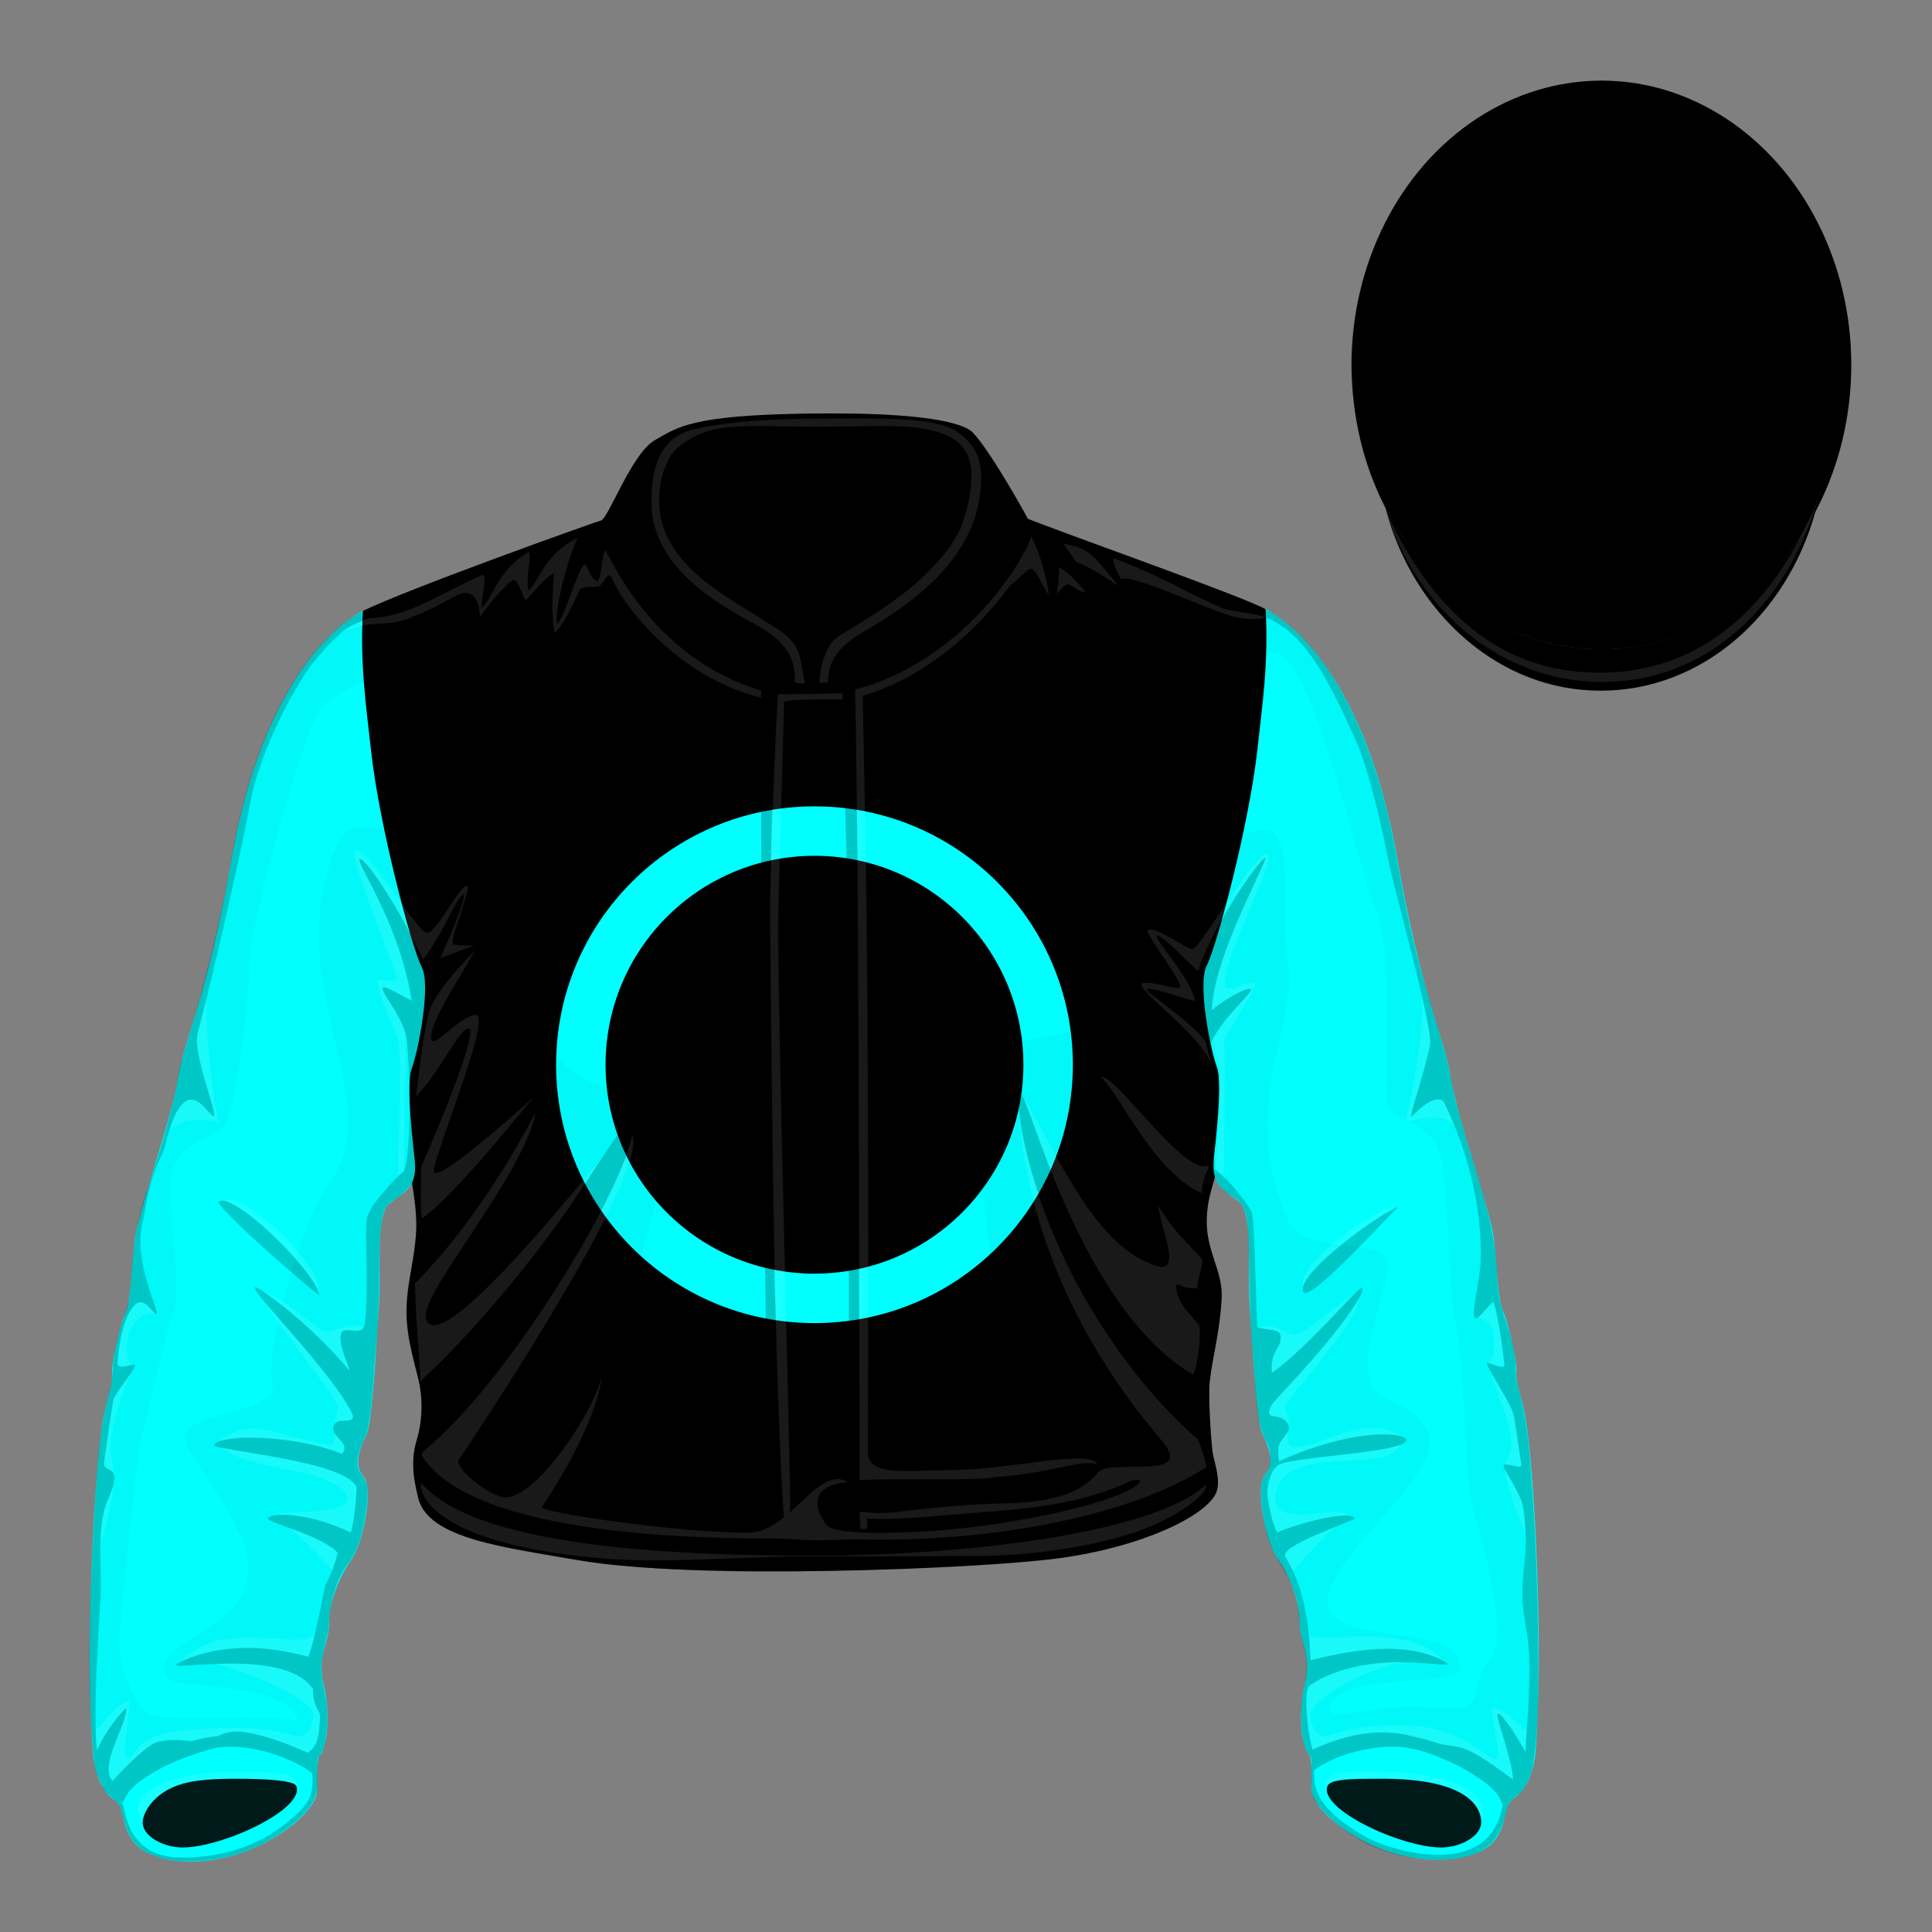
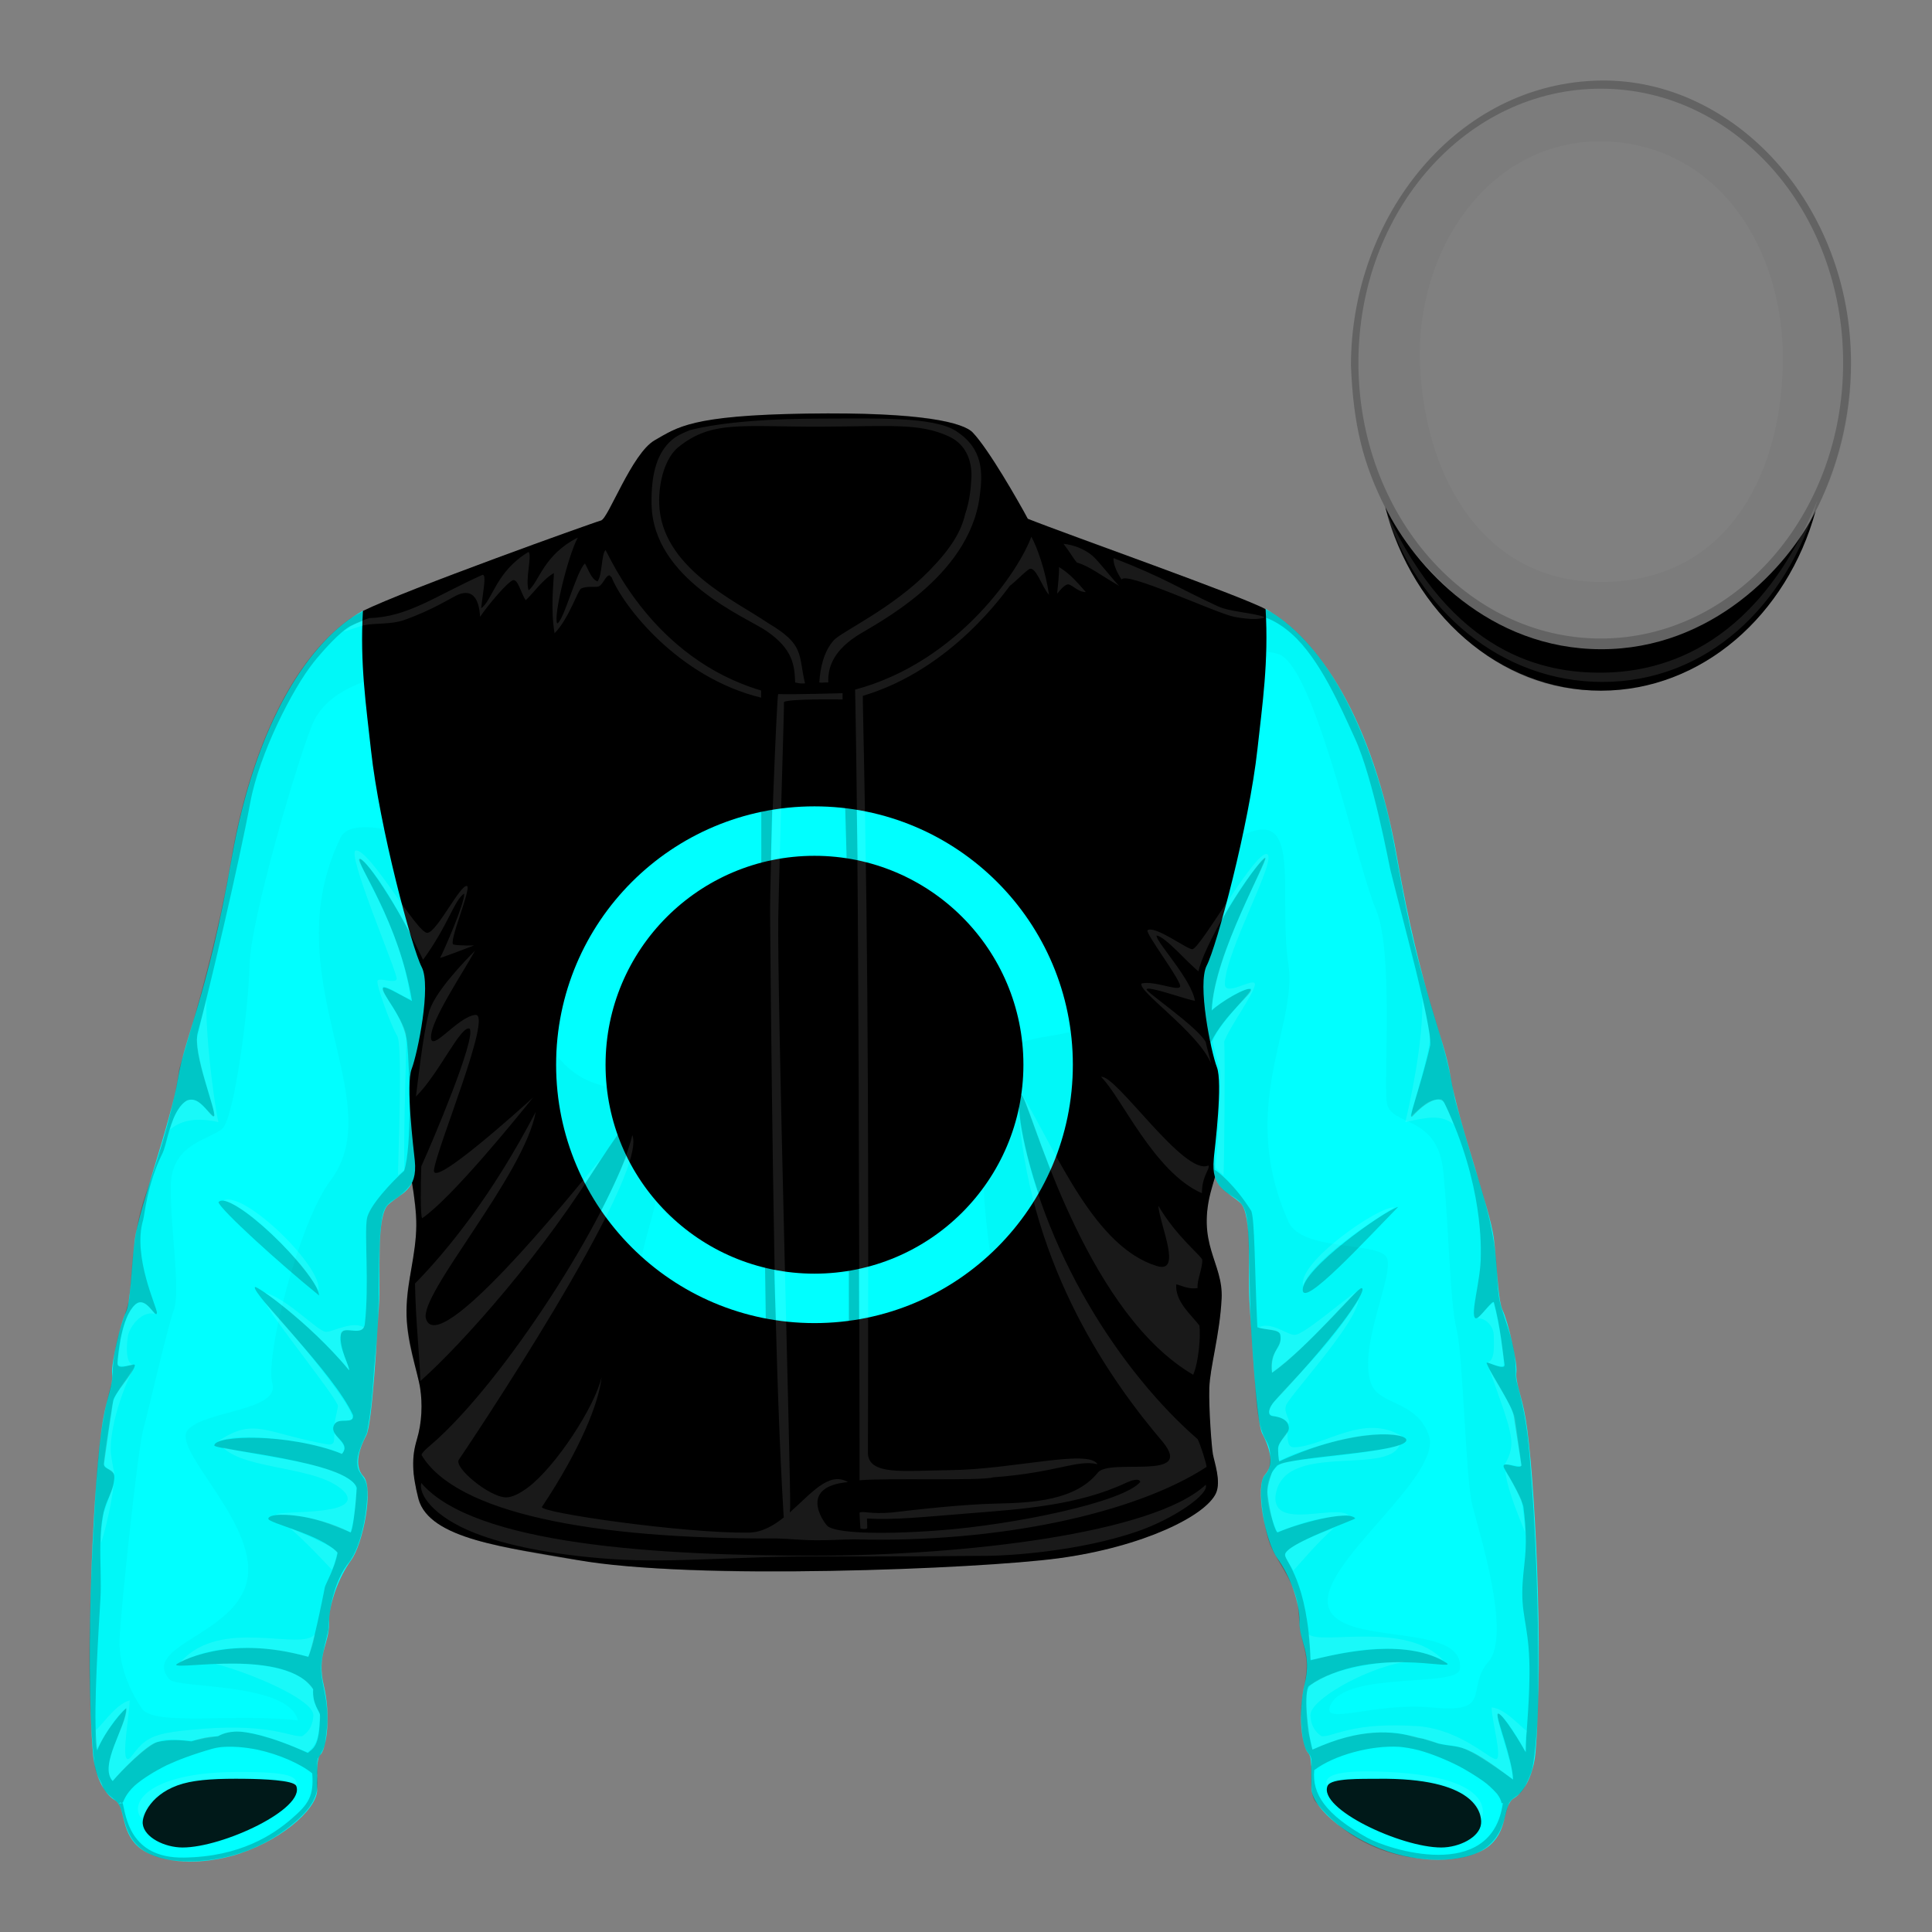
<svg xmlns="http://www.w3.org/2000/svg" version="1.1" id="Layer 1" xml:space="preserve" x="100%" y="100%" viewBox="0 0 2160 2160">
  <rect x="0" y="0" width="2160" height="2160" fill="#808080" stroke="none" />
  <path fill="#000000" stroke="none" d="M1355,1327.7c0.9-3.1,2-7.1,3.4-12c52.1-82.7,143.8-448.4,56.6-634.6c-27.6-15.2-220.1-82.7-265.9-101.1c-10.8-20.2-43.4-77.2-61.5-96.4c-10.2-10.9-55.5-23.1-185.5-21.2S757.6,477.7,732,492.2c-25.6,14.5-52,87.8-60.1,89.8c-8,1.9-219,77.7-266.3,101.1c-73,103.7-79.7,347.3,55,639.1c2.8,16.7,5.1,34.8,4.9,47.9c-0.5,33.2-10.4,61.4-11,94.5c-0.6,33.2,12.5,69.6,15.2,87c2.7,17.4,2.2,38.5-3.7,58.1c-5.9,19.6-5.5,37.9,1.9,66.1c12,45.3,99.4,54.3,177.5,68.3c127.3,22.9,447.9,10.2,538-1.9c95.1-12.8,164.7-47.7,176.1-72.8c5.9-13-1.8-34.7-3.4-43.4c-1.6-8.7-4.7-51.8-4.1-74.1c0.6-22.3,11.8-59.9,13.8-100.1C1367.9,1411.5,1336.5,1390.7,1355,1327.7z" />
  <path fill="#00FFFF" stroke="none" d="M910.603,901.514c-159.536,0-288.865,129.33-288.865,288.865c0,159.536,129.329,288.865,288.865,288.865c159.535,0,288.865-129.329,288.865-288.865C1199.468,1030.844,1070.138,901.514,910.603,901.514zM910.603,1423.965c-129.004,0-233.582-104.578-233.582-233.581c0-129.004,104.578-233.582,233.582-233.582c129.003,0,233.581,104.578,233.581,233.582C1144.184,1319.387,1039.605,1423.965,910.603,1423.965z" />
  <path fill="#00FFFF" stroke="none" d="M471.488,1081.238c-10.905-20.841-47.324-156.653-56.672-242.181c-5.401-49.422-12.57-97.202-9.035-156.221c-58.889,31.92-119.922,123.592-146.943,277.718s-52.224,197.988-59.978,245.851c-7.755,47.861-44.105,147.219-48.226,179.935c-4.119,32.715-4.362,69.309-10.057,81.062c-5.695,11.754-16.427,56.481-15.215,68.599c1.212,12.116-5.451,23.775-10.351,52.327c-9.901,57.693-20.391,260.668-11.026,372.714c1.906,22.814,11.511,43.741,24.112,51.375c12.602,7.634,6.301,33.807,25.93,51.738c19.629,17.934,63.108,22.335,105.555,10.646c50.475-13.9,94.511-50.805,94.996-73.342c0.485-22.537-1.004-34.862,3.618-39.57c7.077-7.21,11.857-44.174,3.739-77.858c-8.119-33.685,6.317-46.944,5.954-68.876s10.784-51.739,24.597-70.762c13.813-19.023,25.445-81.305,13.813-93.785s-3.565-33.148,3.271-46.044c6.777-12.782,12.161-116.101,14.073-144.207c2.319-34.101-3.601-101.02,10.576-113.742s32.94-16.15,29.514-49.091c-1.504-14.444-10.179-85.042-3.514-102.369C466.884,1177.827,482.394,1102.079,471.488,1081.238z M1705.708,1586.327c-4.899-28.552-11.562-40.21-10.351-52.327c1.211-12.117-9.521-56.845-15.216-68.599c-5.694-11.753-5.937-48.347-10.057-81.062c-4.12-32.716-40.47-132.073-48.226-179.935c-7.754-47.862-32.957-91.725-59.978-245.851s-88.055-245.799-146.942-277.718c3.535,59.019-3.635,106.798-9.036,156.221c-9.347,85.527-45.767,221.34-56.672,242.181s4.604,96.589,11.269,113.916s-2.011,87.925-3.514,102.369c-3.428,32.94,15.336,36.368,29.513,49.091s8.257,79.642,10.576,113.742c1.912,28.106,7.296,131.425,14.073,144.208c6.838,12.895,14.904,33.562,3.271,46.043c-11.632,12.48,0,74.762,13.813,93.785c13.813,19.022,24.96,48.83,24.597,70.762s14.073,35.191,5.955,68.876s-3.339,70.648,3.738,77.858c4.622,4.708,3.134,17.033,3.618,39.57s44.521,59.441,94.996,73.342c42.446,11.688,85.926,7.287,105.555-10.646c19.63-17.932,13.328-44.104,25.93-51.738s22.206-28.562,24.112-51.375C1726.1,1846.995,1715.609,1644.021,1705.708,1586.327z" />
-   <path fill="#FFFFFF" stroke="none" d="" />
  <path fill="#000000" stroke="none" d="M1789.981,725.838c-124.874-0.238-208.436-91.819-241.198-158.825c30.637,118.597,126.984,205.18,241.099,205.18c112.788,0,208.22-84.583,240.004-201.061C1999.41,633.547,1914.263,726.075,1789.981,725.838z" />
-   <ellipse fill="#000000" cx="1790.436" cy="408.094" rx="279.304" ry="317.903" stroke="none" />
-   <path fill="#FFFFFF" stroke="none" d="" />
  <path fill="#000000" stroke="none" d="M2062.141,334.228c-0.148-0.718-0.307-1.431-0.46-2.146c-0.351-1.628-0.705-3.254-1.078-4.872c-0.308-1.345-0.632-2.682-0.955-4.02c-0.253-1.04-0.503-2.081-0.765-3.116c-0.428-1.697-0.873-3.384-1.324-5.069c-0.196-0.73-0.39-1.462-0.591-2.19c-0.503-1.828-1.025-3.646-1.558-5.461c-0.186-0.635-0.37-1.272-0.56-1.906c-0.535-1.784-1.087-3.558-1.648-5.327c-0.228-0.715-0.452-1.432-0.684-2.145c-0.517-1.59-1.049-3.173-1.587-4.751c-0.319-0.937-0.639-1.874-0.965-2.806c-0.449-1.278-0.908-2.55-1.371-3.82c-0.463-1.272-0.93-2.542-1.406-3.806c-0.329-0.871-0.664-1.737-1-2.603c-0.656-1.695-1.321-3.384-2.002-5.063c-0.158-0.388-0.317-0.775-0.477-1.163c-21.941-53.582-56.612-99.038-99.597-131.34c-0.075-0.057-0.152-0.113-0.228-0.17c-1.424-1.068-2.854-2.126-4.296-3.165c-1.281-0.93-2.573-1.842-3.868-2.748c-0.223-0.155-0.443-0.312-0.666-0.466c-42.877-29.831-92.927-46.754-145.458-46.026c-4.515,0.062-8.991,0.258-13.438,0.551c-0.063,0.004-0.126,0.007-0.188,0.011c-0.901,0.06-1.8,0.125-2.697,0.195c-109.58,7.562-202.093,87.024-241.609,197.488c-0.152,0.417-0.3,0.837-0.45,1.255c-0.325,0.919-0.653,1.836-0.972,2.759c-12.821,36.476-19.821,75.798-19.887,116.147c2.682,66.618,13.445,110.182,38.953,160.239c17.291,78.333,101.638,204.874,238.715,203.104c140.239-1.812,215.947-110.493,239.984-196.503c26.445-48.577,41.728-105.853,41.728-167.201C2069.737,382.662,2067.098,357.934,2062.141,334.228z M1790.893,158.042c127.717,1.566,205.266,118.481,202.312,250.052c-2.86,127.432-65.473,243.647-205.178,242.576c-128.52-0.986-194.851-115.232-200.361-242.576C1582.018,277.566,1666.496,156.517,1790.893,158.042z M2027.253,576.681c-1.435,3.089-2.378,6.308-11.57,20.641c-19.273,48.069-93.999,164.173-229.706,166.339c-142.118,2.268-216.254-160.219-219.393-164.57c2.172,2.979,4.403,5.945,6.683,8.895c19.284,27.109,42.403,50.533,68.424,69.206c43.977,34.406,95.365,57.928,147.809,57.928C1889.793,735.119,1977.821,670.277,2027.253,576.681c0.008-0.018,0.017-0.035,0.025-0.052c0.024-0.044,0.048-0.088,0.072-0.132C2027.318,576.558,2027.285,576.619,2027.253,576.681z M1079.183,575.772c10.819-30.499,6.657-56.308,0.642-70.302c-7.176-16.694-37.212-26.524-53.423-28.08c-16.211-1.557-77.299,0.095-109.968-0.569s-69.583-0.968-90.437-0.139c-32.3,1.284-47.092,9.942-62.771,19.938c-17.583,11.208-25.411,41.012-25.801,62.629c14.476-19.624,71.844-40.092,173.126-41.198C1013.688,516.925,1084.83,548.671,1079.183,575.772z M1695.853,1545.562c-2.604-9.36,1.024-18.848-5.022-44.018c-4.519-18.809-12.952-38.555-14.635-49.438c-4.883-31.577,2.671-55.441-27.921-148.198c-0.164-0.498-16.534-55.769-20.599-70.925c-3.258-12.15-4.134-24.779-11.884-54.633c-8.707-33.54-22.987-75.022-33.888-119.081c-12.563-50.782-19.991-101.473-27.305-135.758c-12.357-57.926-50.887-186.115-130.685-237.415c-23.103-14.852-208.277-80.969-273.947-105.631c-2.127-1.296-2.3-2.868-4.919-8.146c-0.214,1.227-0.459,2.45-0.707,3.672c-0.326,2.074-0.584,3.035-0.886,4.043c-0.116,0.5-0.253,0.998-0.375,1.497c-0.034,0.037-0.065,0.077-0.099,0.115c0.176-0.635,0.33-1.133,0.474-1.612c0.314-1.345,0.612-2.693,0.886-4.043c0.157-0.997,0.329-2.24,0.53-3.891c-18.197-29.391-45.474-78.789-59.16-89.579c-22.948-18.092-101.796-21.18-177.072-20.086c-101.733,1.478-137.742,9.627-158.48,19.849c-22.899,11.286-26.672,15.989-33.652,25.306c-10.18,13.587-20.146,32.539-35.759,64.01c-3.664,6.164-6.362,8.827-9.35,10.357c-1.399,0.518-2.827,1.045-4.295,1.585c-0.978,0.276-2.021,0.545-3.16,0.86c0.033,0.088,0.067,0.175,0.1,0.264c-77.749,28.508-240.99,84.928-273.426,107.462c-97.064,70.103-126.658,236.175-131.438,264.923c-18.956,114.007-58.323,234.417-58.842,238.286c-4.916,36.579-18.968,86.947-37.624,140.217c-17.254,49.27-15.255,105.874-18.963,120.031c-3.182,12.149-8.064,24.63-11.604,38.038c-8.137,30.83-5.257,45.243-7.442,52.9c-12.964,45.419-16.021,90.236-18.195,127.819c-5.436,93.994-7.585,161.277-6.122,215.575c0.831,30.825,2.727,60.498,4.889,80.558c1.458,13.533,7.382,20.693,9.022,25.616c3.48,10.44,15.228,15.46,18.491,20.952c0.009-0.013,0.075-0.067,0.165-0.137c0.309-0.488,0.945-1.218,1.596-1.875c0.527,0.378,1.149,0.737,1.923,1.097c-1.782-0.356-3.088,0.446-3.52,0.778c-0.135,0.213-0.215,0.386-0.199,0.48c9.824,14.307,1.541,61.921,74.659,63.475c76.637,1.628,122.823-42.857,132.789-53.57c17.103-18.383,15.087-32.253,14.529-42.319c0.739-4.428-0.722-11.679,0.438-18.499c4.038-5.925,7.929-13.331,8.479-18.634c1.262-12.144,2.604-18.595,2.318-28.316c-0.891-30.424-7.723-37.4-6.681-58.544c0.553-11.214,7.867-37.451,7.894-38.429c1.225-46.469,18.382-70.004,22.122-74.616c16.766-20.681,22.051-66.604,21.302-82.206c-0.811-16.865-10.571-15.695-11.12-30.026c-0.512-13.397,10.421-31.703,10.837-34.065c1.266-7.177,2.687-13.603,4.601-30.581c2.783-24.69,2.419-34.947,4.804-56.958c1.914-17.661,3.23-39.178,3.656-60.6c0.665-33.448,0.051-66.818,3.001-86.095c3.396-30.904,15.392-18.5,34.805-45.655c1.076,10.507,5.021,38.411,3.654,60.582c-2.63,42.671-10.104,44.852-10.412,82.94c-0.386,47.701,17.27,71.475,16.884,106.804c-0.361,33.094-8.113,37.268-9.191,58.997c0.028,3.263,0.146,6.44,0.326,9.496c-0.068,2.288-0.121,4.924-0.182,8.096c0.304,0.42,0.633,0.83,0.946,1.247c1.296,12.422,3.331,21.446,3.734,23.389c3.344,16.095,17.769,29.809,41.144,40.072c22.167,9.733,52.506,16.036,86.113,22.383c87.308,16.487,179.213,23.33,305.841,20.878c116.229-2.25,227.533-7.468,286.666-15.062c63.125-8.105,162.128-40.17,173.607-75.395c4.85-17.326-4.947-30.258-5.689-49.323c0.015-8.165-5.148-36.333-1.941-73.539c2.416-28.021,12.277-59.129,12.615-93.743c-0.051-37.332-17.046-46.377-16.351-84.197c1.264-35.562,8.367-43.316,9.276-49.34c10.764,27.349,32.214,15.692,35.947,47.802c2.896,18.673,2.728,98.073,4.605,123.337c0.155,2.094,2.227,32.987,5.445,74.721c4.302,55.796,16.329,43.125,15.795,68.5c-0.552,26.155-10.311,8.904-10.098,40.523c0.039,5.749,1.842,29.531,8.025,50.156c6.604,22.026,25.854,40.513,32.289,69.354c1.016,4.553,1.89,14.383,2.6,26.892c0.688,12.107,7.57,27.494,7.93,42.264c0.507,20.818-6.811,35.242-6.234,57.325c1.477,56.562,12.727,34.218,11.69,56.812c0.451-0.263,1.04-0.544,1.669-0.817v0.007c-1.072,0.572-1.654,0.915-1.674,0.928c0.002-0.04,0.003-0.077,0.005-0.117c-0.147,0.086-0.282,0.169-0.398,0.25c0.278,12.833-1.422,32.57,4.771,40.228c17.733,21.926,58.339,64.231,137.351,64.947c73.094,0.662,71.917-44.681,79.242-63.352c5.789-9.321,12.487-5.721,19.845-22.745c1.754-3.473,3.763-8.036,5.562-13.337c1.674-4.93,6.846-42.92,7.165-81.548c0.489-59.127-0.608-153.049-7.416-241.734C1709.565,1620.228,1708.612,1591.446,1695.853,1545.562z M326.526,2032.932c-21.416,18.657-58.267,43.001-121.079,43.875c-60.98,0.848-64.761-47.319-68.262-61.096c-0.19,0.336-0.361,0.489-0.562,0.442c-0.016-0.004-0.03-0.004-0.045-0.007c0.077-0.494,0.188-0.992,0.317-1.492c0.097,0.327,0.193,0.678,0.29,1.057c1.053-1.857,2.712-9.312,13.425-19.412c9.266-8.013,22.154-15.945,35.863-22.783c13.004-6.044,29.532-12.254,50.61-18.281c2.888-0.826,5.956-1.429,9.146-1.854c12.59-1.289,27.211-0.14,41.752,2.805c24.281,5.316,48.126,15.86,61.077,26.443C351.131,2008.254,344.577,2017.207,326.526,2032.932z M715.233,1447.464c-7.853-69.62,49.609-120.665,4.171-203.881c-26.979-49.409-74.95-0.403-123.474-108.569c-18.665-41.608,0.057-78.783-41.359-146.56c-1.136-1.858-2.441-3.592-3.889-5.232c-7.368-2.222-15.183-7.015-23.444-14.854c-2.684-2.547-6.292-5.265-10.602-8.052c-3.072-1.746-6.188-3.569-9.304-5.523c-39.826-21.912-113.958-43.938-126.289-18.762c-76.406,155.987,56.4,293.848-11.677,384.023C334.771,1365.881,296,1516,304.492,1546.711s-75.234,30.258-94.414,51.805s77.367,103.406,66.617,166.258s-119.883,74.57-87.289,112.812c8.886,10.426,133.352,2.945,143.617,45.812c-69.711-8.102-160.258,6.617-174.211-12.93c-6.936-9.716-26.812-42.469-25.133-78.305S154,1620,160.141,1598.234S186,1488,194.203,1465.148s-4.164-92.703-3.211-140.125S236,1274,248.93,1261.477S278,1128,279.031,1078.641s50.898-219.974,69.516-267.133c31.398-79.533,188.419-58.465,270.719-97.441c2.379-1.127,4.534-1.135,6.472-0.175c31.48-20.368,55.494-45.895,58.275-85.281c39.93,73.642,104.198,128.282,166.618,142.375c0.309,32.734,0.885,194.562,0.259,230.485c-0.872,50.018,0.385,130.391,0.302,143.122c-0.213,32.864,4.887,290.219,5.12,348.934c0.115,28.892,0.978,66.887,1.89,106.312C774.602,1579.683,722.054,1507.932,715.233,1447.464z M948.907,1602.891c-11.213,1.013-22.754,1.761-34.573,2.261c-14.771,0.625-28.875-0.292-42.264-2.507c-3.639-91.706-7.658-206.333-7.069-225.863c0.511-16.916-2.626-174.479-3.581-324.442c-0.889-139.33,6.733-265.936,8.723-276.844c6.051-0.448,37.425,0.667,37.425,0.667s0.372-7.322,0.406-12.103c-95.965,2.474-197.587-88.425-223.928-176.082c-0.64-2.129,38.194-97.088,79.383-105.565c15.897-3.271,55.99-14.119,145.075-14.53c73.166-0.339,128.159-0.316,154.532,10.402c30.388,12.352,65.955,85.569,79.17,104.677c-0.114,0.3-0.213,0.617-0.273,0.975c0.12,0.209,0.249,0.422,0.386,0.639c-25.258,94.398-147.341,174.907-233.254,179.533c-0.671,7.707-0.72,7.35-0.767,12.129c3.745-0.068,23.701-0.83,34.235-1.502c-0.972,38.233,5.376,214.88,5.479,247.317C948.118,1055.583,949.628,1412.295,948.907,1602.891z M1440.641,1366.078c-57.808-128.69,10.271-218.123-0.164-287.648c-11.742-78.234,15.227-173.82-47.625-146.125c-56.273,24.796-78.321,12.872-104.514,48.903c-8.682,14.285-16.847,28.614-21.982,43.021c-15.789,44.289-11.189,91.877-40.556,115.564c-35.41,28.564-89.38,7.532-110.101,50.494c-29.897,61.991-13.545,206.695,1.012,258.554c28.077,100.026-45.758,140.667-155.784,152.844c-0.209-51.002-0.374-105.429-0.435-136.629c-0.296-154.157-1.603-405.399-1.221-455.164c0.284-36.886-3.621-204.048-2.917-238.596c95.419-27.878,158.458-99.745,185.871-148.731c0.7,60.065,51.325,93.021,123.672,104.686c3.582-0.312,7.427-0.12,11.548,0.621c76.025,13.655,137.695-9.735,158.07,6.926c39.523,32.32,82.891,236.328,102.688,281.766s8.672,188.141,12.234,215.789s56.766,12.695,63.164,77.172s7.367,147.008,14.883,176.742s9.875,166.422,17.695,197.078s43.898,144.422,17.859,174.539s6.246,57.836-62.508,51.172c-65.591-6.357-124.956,21.429-114.07-2.734c17.262-38.316,142.182-19.331,144.68-40.289c6.469-54.262-136.25-23.465-147.172-70.738s129.136-145.06,112.328-191.07c-14.418-39.469-55.988-32.605-64.664-58.078c-14.426-42.355,27.586-122.91,17.477-140.527S1455.534,1399.233,1440.641,1366.078z M1680.077,2016.679c-12.882,88.804-128.729,50.667-151.604,37.882c-46.787-26.152-61.741-49.075-59.137-75.529c22.195-16.779,63.422-27.93,94.9-26.074c5.882,0.493,13.451,1.624,22.435,3.933c13.722,3.832,30.012,10.309,45.062,18.044c8.436,4.539,17.354,9.964,26.695,16.484c4.328,3.021,10.555,8.693,15.233,14.031c2.826,3.676,4.649,7.286,5.176,10.729c0.476-0.217,0.883-0.434,1.258-0.653C1680.164,2015.955,1680.166,2016.347,1680.077,2016.679z" opacity="0.03" />
  <path fill="#000000" stroke="none" d="M244.247,1344.065c1.905,8.093,67.269,67.661,112.584,104.353C353.979,1421.55,257.081,1328.481,244.247,1344.065z M1456.465,1442.293c0.86,19.678,69.197-54.625,106.854-93.087C1546.556,1354.224,1455.45,1419.113,1456.465,1442.293z M1695.853,1545.562c-2.604-9.36,1.024-18.848-5.022-44.018c-4.519-18.809-12.952-38.555-14.635-49.438c-4.883-31.577,2.671-55.441-27.921-148.198c-0.164-0.498-16.534-55.769-20.599-70.925c-3.258-12.15-4.134-24.779-11.884-54.633c-8.707-33.54-22.987-75.022-33.888-119.081c-12.563-50.782-19.991-101.473-27.305-135.758c-12.357-57.926-50.887-186.115-130.685-237.415c-23.103-14.852-208.277-80.969-273.947-105.631c-2.127-1.296-2.3-2.868-4.919-8.146c-0.214,1.227-0.459,2.45-0.707,3.672c-0.326,2.074-0.584,3.035-0.886,4.043c-0.116,0.5-0.253,0.998-0.375,1.497c-0.034,0.037-0.065,0.077-0.099,0.115c0.176-0.635,0.33-1.133,0.474-1.612c0.314-1.345,0.612-2.693,0.886-4.043c0.157-0.997,0.329-2.24,0.53-3.891c-18.197-29.391-45.474-78.789-59.16-89.579c-22.948-18.092-101.796-21.18-177.072-20.086c-101.733,1.478-137.742,9.627-158.48,19.849c-22.899,11.286-26.672,15.989-33.652,25.306c-10.18,13.587-20.146,32.539-35.759,64.01c-3.664,6.164-6.362,8.827-9.35,10.357c-1.399,0.518-2.827,1.045-4.295,1.585c-0.978,0.276-2.021,0.545-3.16,0.86c0.033,0.088,0.067,0.175,0.1,0.264c-77.749,28.508-240.99,84.928-273.426,107.462c-97.064,70.103-126.658,236.175-131.438,264.923c-18.956,114.007-58.323,234.417-58.842,238.286c-4.916,36.579-18.968,86.947-37.624,140.217c-17.254,49.27-15.255,105.874-18.963,120.031c-3.182,12.149-8.064,24.63-11.604,38.038c-8.137,30.83-5.257,45.243-7.442,52.9c-12.964,45.419-16.021,90.236-18.195,127.819c-5.436,93.994-7.585,161.277-6.122,215.575c0.831,30.825,2.727,60.498,4.889,80.558c1.458,13.533,7.382,20.693,9.022,25.616c3.48,10.44,15.228,15.46,18.491,20.952c0.009-0.013,0.075-0.067,0.165-0.137c0.309-0.488,0.945-1.218,1.596-1.875c0.527,0.378,1.149,0.737,1.923,1.097c-1.782-0.356-3.088,0.446-3.52,0.778c-0.135,0.213-0.215,0.386-0.199,0.48c9.824,14.307,1.541,61.921,74.659,63.475c76.637,1.628,122.823-42.857,132.789-53.57c17.103-18.383,15.087-32.253,14.529-42.319c0.739-4.428-0.722-11.679,0.438-18.499c4.038-5.925,7.929-13.331,8.479-18.634c1.262-12.144,2.604-18.595,2.318-28.316c-0.891-30.424-7.723-37.4-6.681-58.544c0.553-11.214,7.867-37.451,7.894-38.429c1.225-46.469,18.382-70.004,22.122-74.616c16.766-20.681,22.051-66.604,21.302-82.206c-0.811-16.865-10.571-15.695-11.12-30.026c-0.512-13.397,10.421-31.703,10.837-34.065c1.266-7.177,2.687-13.603,4.601-30.581c2.783-24.69,2.419-34.947,4.804-56.958c1.914-17.661,3.23-39.178,3.656-60.6c0.665-33.448,0.051-66.818,3.001-86.095c3.396-30.904,15.392-18.5,34.805-45.655c1.076,10.507,5.021,38.411,3.654,60.582c-2.63,42.671-10.104,44.852-10.412,82.94c-0.386,47.701,17.27,71.475,16.884,106.804c-0.361,33.094-8.113,37.268-9.191,58.997c0.028,3.263,0.146,6.44,0.326,9.496c-0.068,2.288-0.121,4.924-0.182,8.096c0.304,0.42,0.633,0.83,0.946,1.247c1.296,12.422,3.331,21.446,3.734,23.389c3.344,16.095,17.769,29.809,41.144,40.072c22.167,9.733,52.506,16.036,86.113,22.383c87.308,16.487,179.213,23.33,305.841,20.878c116.229-2.25,227.533-7.468,286.666-15.062c63.125-8.105,162.128-40.17,173.607-75.395c4.85-17.326-4.947-30.258-5.689-49.323c0.015-8.165-5.148-36.333-1.941-73.539c2.416-28.021,12.277-59.129,12.615-93.743c-0.051-37.332-17.046-46.377-16.351-84.197c1.264-35.562,8.367-43.316,9.276-49.34c10.764,27.349,32.214,15.692,35.947,47.802c2.896,18.673,2.728,98.073,4.605,123.337c0.155,2.094,2.227,32.987,5.445,74.721c4.302,55.796,16.329,43.125,15.795,68.5c-0.552,26.155-10.311,8.904-10.098,40.523c0.039,5.749,1.842,29.531,8.025,50.156c6.604,22.026,25.854,40.513,32.289,69.354c1.016,4.553,1.89,14.383,2.6,26.892c0.688,12.107,7.57,27.494,7.93,42.264c0.507,20.818-6.811,35.242-6.234,57.325c1.477,56.562,12.727,34.218,11.69,56.812c0.451-0.263,1.04-0.544,1.669-0.817v0.007c-1.072,0.572-1.654,0.915-1.674,0.928c0.002-0.04,0.003-0.077,0.005-0.117c-0.147,0.086-0.282,0.169-0.398,0.25c0.278,12.833-1.422,32.57,4.771,40.228c17.733,21.926,58.339,64.231,137.351,64.947c73.094,0.662,71.917-44.681,79.242-63.352c5.789-9.321,12.487-5.721,19.845-22.745c1.754-3.473,3.763-8.036,5.562-13.337c1.674-4.93,6.846-42.92,7.165-81.548c0.489-59.127-0.608-153.049-7.416-241.734C1709.565,1620.228,1708.612,1591.446,1695.853,1545.562z M763.429,482.412c15.897-3.271,55.99-14.119,145.075-14.53c73.166-0.339,128.159-0.316,154.532,10.402c30.388,12.352,65.955,85.569,79.17,104.677c-0.114,0.3-0.213,0.617-0.273,0.975c0.12,0.209,0.249,0.422,0.386,0.639c-25.258,94.398-147.341,174.907-233.254,179.533c-0.671,7.707-0.72,7.35-0.767,12.129c3.745-0.068,23.701-0.83,34.235-1.502c-0.972,38.233,5.376,214.88,5.479,247.317c0.118,37.074,1.951,469.229,0.588,635.106c-14.945,2.225-26.041,5.87-29.551,11.789c-6.5,10.961,11.378,15.908,29.217,18.861c-0.263,17.94-0.597,29.496-1.019,32.72c-29.595,2.634-50.69,1.881-69.926-0.446c-1.689-19.214-13.294-311.035-12.32-343.301c0.511-16.916-2.626-174.479-3.581-324.442c-0.889-139.33,6.733-265.936,8.723-276.844c6.051-0.448,37.425,0.667,37.425,0.667s0.372-7.322,0.406-12.103c-95.965,2.474-197.587-88.425-223.928-176.082C683.406,585.849,722.24,490.89,763.429,482.412z M326.526,2032.932c-21.416,18.657-58.267,43.001-121.079,43.875c-60.98,0.848-64.761-47.319-68.262-61.096c-0.19,0.336-0.361,0.489-0.562,0.442c-0.016-0.004-0.03-0.004-0.045-0.007c0.077-0.494,0.188-0.992,0.317-1.492c0.097,0.327,0.193,0.678,0.29,1.057c1.053-1.857,2.712-9.312,13.425-19.412c9.266-8.013,22.154-15.945,35.863-22.783c13.004-6.044,29.532-12.254,50.61-18.281c2.888-0.826,5.956-1.429,9.146-1.854c12.59-1.289,27.211-0.14,41.752,2.805c24.281,5.316,48.126,15.86,61.077,26.443C351.131,2008.254,344.577,2017.207,326.526,2032.932z M466.92,1491.781c-0.811-8.985-3.241-49.468-3.257-56.307c72.512-71.408,150.701-207.528,141.091-214.811c-5.424-4.11-61.257,81.153-133.113,142.342c-0.199-11.313-2.268-25.334-1.07-59.132c33.652-74.871,64.775-155.268,53.381-154.084c-7.681-1.975-27.248,40.471-55.652,72.705c-0.03-16.247-2.738-52.071,10.794-89.212c14.868-40.806,55.65-68.787,55.66-75.415c0.007-4.36-28.794,9.358-43.067,13.659c12.937-25.48,28.979-67.158,27.136-71.906c-1.977-5.122-22.765,40.702-46.349,74.303c-14.51-38.993-64.342-118.026-70.799-113.509c-3.877,3.562,44.6,70.685,58.903,158.71c-15.878-8.406-30.798-17.407-32.392-14.626c-3.353,5.854,24.086,31.359,27.068,62.167c2.641,27.283,5.618,114.892-3.467,142.385c-13.026,11.536-39.537,39.463-41.63,53.866c-2.785,17.028,2.637,73.649-2.229,116.888c-1.885,16.757-25.014,0.152-26.863,12.101c-2.313,14.942,10.354,37.474,9.402,40.094c-46.773-55.69-104.207-95.308-105.468-93.048c-4.063,7.281,87.938,95.34,109.674,143.252c1.332,11.051-15.666,2.06-20.627,10.021c-8.322,13.357,19.962,19.758,8.263,33.138c-60.938-23.696-142.638-20.668-142.678-9.295c-0.322,4.909,150.206,17.544,159.258,47.428c-2.022,26.928-4.309,45.743-6.849,49.896c-42.146-21.448-90.843-23.619-92.069-15.555c-0.771,5.07,58.714,17.522,77.455,38.125c-3.104,17.312-13.573,35.18-14.214,38.45c-8.244,42.107-15.156,70.083-18.592,77.995c-90.761-26.229-147.958,7.605-147.756,8.747c1.114,6.291,123.194-18.735,153.293,27.678c-1.417,15.629,7.525,24.955,7.528,27.979c0.028,37.236-8.601,38.302-13.519,43.011c-41.422-19.121-69.833-24.17-79.36-23.923c-10.597,0.274-16.821,2.634-21.007,5.293c-3.174,0.148-6.188,0.39-8.976,0.737c-6.275,0.782-13.346,2.511-20.801,4.967c-10.578-1.472-24.149-2.534-38.281,0.767c-11.449,2.674-41.28,33.136-49.763,43.655c-16.241-18.006,16.213-62.312,15.308-81.354c-0.163-1.686-24.589,24.818-32.594,47.238c-4.199-30.061-1.02-93.841,3.518-168.684c1.227-20.238-0.495-42.149,0.023-64.085c1.171-49.562,13.097-47.264,15.509-71.161c1.313-13.011-12.562-8.775-11.39-17.43c3.119-23.021,6.541-46.312,10.16-69.534c1.343-8.618,22.893-31.157,24.285-39.738c0.694-4.28-20.219,7.486-19.426-2.929c0.923-12.123,4.225-49.413,19.321-64.665c12.117-12.241,23.971,17.206,24.738,8.698c0.472-5.238-27.531-62.607-15.44-103.613c1.849-6.271,4.186-39.427,21.482-74.269c4.537-9.14,6.836-29.607,15.622-45.805c20.14-37.13,38.528,8.912,42.344,3.759c2.866-3.872-24.306-71.264-18.411-93c13.596-50.133,46.594-191.719,58.854-257.886c10.096-54.48,47.398-127.022,70.516-156.094c9.099-11.443,30.223-35.496,42.333-41.273c31.277-14.921,36.242-5.438,64.125-17.299c23.387-9.948,53.459-26.13,81.789-38.919c9.335-4.213-4.56,39.912,0.676,36.013c12.218-9.101,12.824-37.273,51.188-62.187c5.47-3.552-3.801,44.677,0.503,42.314c14.168-7.774,14.021-37.354,55.136-58.773c-15.222,27.521-27.754,96.76-23.531,96.738c7.271-0.038,17.653-49.403,32.168-67.875c4.123,10.952,7.812,19.318,13.311,20.191c4.408-5.458,2.688-19.875,8.687-35.183c39.079,80.715,107.51,141.492,173.851,156.469c0.309,32.734,0.885,194.562,0.259,230.485c-0.872,50.018,0.385,130.391,0.302,143.122c-0.213,32.864,4.887,290.219,5.12,348.934c0.234,59.112,3.601,156.312,4.119,225.96c-110.287,0.6-331.694-7.383-388.58-90.584c0.346-2.987,0.614-4.882,0.656-4.917c125.157-104.826,248.766-349.043,234.705-366.22c-14.56-17.786-68.318,127.69-236.686,285.79C470.918,1551.181,467.835,1501.93,466.92,1491.781z M1349.182,1659.104c-0.645,4.721-1.901,8.368-3.615,10.458c-72.012,66.242-208.076,73.792-443.244,78.283c-347.702,6.641-410.457-42.383-430.672-79.651c-1.097-1.571-1.562-5.415-1.654-10.204c59.12,62.986,226.305,81.525,447.184,81.234C1132.92,1738.941,1309.741,1702.197,1349.182,1659.104z M1680.077,2016.679c-12.882,88.804-128.729,50.667-151.604,37.882c-46.787-26.152-61.741-49.075-59.137-75.529c22.195-16.779,63.422-27.93,94.9-26.074c5.882,0.493,13.451,1.624,22.435,3.933c13.722,3.832,30.012,10.309,45.062,18.044c8.436,4.539,17.354,9.964,26.695,16.484c4.328,3.021,10.555,8.693,15.233,14.031c2.826,3.676,4.649,7.286,5.176,10.729c0.476-0.217,0.883-0.434,1.258-0.653C1680.164,2015.955,1680.166,2016.347,1680.077,2016.679z M1709.983,1872.246c-0.378,39.33-4.21,66.567-4.16,86.834c-13.009-23.018-29.685-47.281-31.521-42.792c-1.908,4.668,16.064,48.205,17.423,73.402c-57.906-43.925-58.189-34.414-83.345-40.321c-7.967-3.004-15.651-5.288-22.595-6.611c-30.129-8.272-64.879-11.057-118.337,13.319c-5.834-17.776-9.9-67.005-3.923-71.237c66.938-45.473,165.092-16.548,154.075-25.409c-42.349-27.509-112.863-13.266-152.351-3.199c-2.997-88.219-28.226-110.511-28.592-117.776c-0.752-12.027,79.48-39.594,78.458-40.916c-7.7-9.965-66.349,6.629-86.565,15.663c-2.368,0.432-8.481-18.15-11.387-42.402c-0.833-6.948,1.783-15.435,4.759-24.089c0.643-1.869,3.588-5.578,6.063-8.339c16.908-10.482,140.46-13.877,144.282-27.833c2.391-8.732-55.178-16.299-141.773,23.183c-1.272-0.251-1.621-13.222-1.554-14.74c0.35-7.91,12.549-15.947,12.021-22.804c-0.709-9.192-9.887-11.997-18.202-13.014c-6.833-0.836-3.801-10.225,2.152-16.551c80.157-85.18,104.423-126.754,97.215-126.446c-5.617,0.239-58.846,65.355-99.932,94.459c-2.482-27.166,11.881-26.084,9.224-41.704c-0.412-7.664-15.831-5.351-25.678-9.04c-3.051-63.308-2.811-123.788-7.13-130.597c-18.465-29.104-37.219-43.752-40.556-45.436c-0.397-10.914-4.361-81.319-4.436-142.142c15.41-31.741,48.09-55.675,44.705-59.505c-3.385-3.829-33.788,13.809-43.658,23.605c3.181-64.629,63.901-168.592,59.86-170.68c-3.905-2.017-62.368,80.422-74.392,127.481c-18.608-16.825-41.918-42.703-46.26-40.384c-5.53,2.954,34.223,43.05,43.098,72.66c-23.498-4.185-51.824-17.208-55.298-12.905c-3.402,4.216,44.084,27.153,66.027,58.921c1.168,9.682,5.373,143.205,3.242,143.059c-3.905,5.67-6.897,16.859-7.604,25.814c-53.821-21.633-105.768-134.298-112.924-129.29c-9.566,6.694,41.764,132.562,113.607,203.142c2.211,10.737-6.899,20.096-3.933,32.468c-10.479,3.289-26.613-7.767-25.803-1.937c2.229,16.026,14.087,30.392,26.907,43.35c1.469,18.3-2.163,40.889-6.636,55.689c-129.039-74.882-184.557-316.286-193.159-313.169c-11.832,4.287,21.024,225.062,197.771,385.13c5.115,10.138,8.14,20.605,9.543,30.008c-47.843,38.696-218.65,90.51-387.06,80.486c-0.092-5.841-0.186-16.332-0.28-29.923c3.018,0.408,5.824,0.784,8.258,1.15c18.865,2.842,77.277-6.569,105.097-8.321c27.818-1.752,55.754-1.652,94.432-6.057s66.28-33.569,59.98-38.134c-14.995-10.866-54.209,13.286-157.179,15.697c-25.419,0.595-74.765-1.684-110.79,1.614c-0.322-61.408-0.601-147.848-0.684-190.624c-0.296-154.157-1.603-405.399-1.221-455.164c0.284-36.886-3.621-204.048-2.917-238.596c112.115-32.756,179.521-126.235,196.963-171.978c13.844,25.201,19.483,72.478,21.842,73.78c6.44,3.555,10.044-29.348,8.981-39.546c18.859,11.077,27.119,29.134,34.973,30.785c11.586,2.437-23.803-49.778-31.294-56.978c14.026,3.157,26.713,6.952,34.124,14.352c15.945,15.919,22.207,31.015,37.418,38.155c6.809,3.195-13.625-18.274-14.688-35.899c37.742,14.631,68.835,28.862,106.217,48.695c33.805,17.936,57.372,4.279,93.156,35.926c31.773,28.099,55.143,82.946,70.769,116.945c20.479,44.556,38.144,140.915,39.604,146.827c16.883,68.382,45.54,171.039,44.654,195.948c-10.873,47.929-26.996,87.441-19.369,79.149c16.955-18.435,31.3-22.282,35.181-14.216c44.118,91.708,40.625,165,40.652,171.188c0.119,26.591-12.18,65.363-6.018,69.317c3.773,2.421,19.527-21.823,20.675-17.588c7.689,28.38,9.18,52.842,11.859,68.994c1.486,8.965-21.655-4.849-19.968-0.961c8.364,19.266,28.396,46.146,30.524,59.821c3.043,19.548,5.843,37.695,8.229,53.41c1.241,8.172-26.668-8.302-18.242,5.747c14.978,24.975,20.223,38.712,20.592,41.594c6.661,51.952-1.108,63.855-1.235,96.255C1701.839,1810.031,1710.453,1823.504,1709.983,1872.246z M1789.599,90.05c-160.52,2.225-278.972,151.625-279.241,318.405c2.682,66.618,13.445,110.182,38.953,160.239c17.291,78.333,101.638,204.874,238.715,203.104c140.29-1.812,216.003-110.572,240.011-196.597c-0.259,0.495-0.522,0.986-0.783,1.479c-1.435,3.089-2.378,6.308-11.57,20.641c-19.273,48.069-93.999,164.173-229.706,166.339c-142.118,2.268-216.254-160.219-219.393-164.57c52.181,71.595,136.108,136.029,222.915,136.029c100.294,0,188.322-64.842,237.754-158.438c0.247-0.533,0.509-1.062,0.83-1.644c-0.015,0.055-0.032,0.11-0.047,0.165c26.231-50.245,41.38-108.663,41.38-169.747C2069.416,229.615,1939.573,87.972,1789.599,90.05z M1789.689,713.858c-149.644,0-270.954-138.075-270.954-308.4s121.311-306.291,270.954-306.291c149.645,0,270.955,135.966,270.955,306.291S1939.334,713.858,1789.689,713.858z M671.335,1532.415c-13.82-4.66-43.812,71.076-83.242,131.503C627.063,1639.782,684.464,1537.831,671.335,1532.415z M910.551,518.052c103.138-1.127,174.279,30.619,168.632,57.721c10.819-30.499,6.657-56.308,0.642-70.302c-7.176-16.694-37.212-26.524-53.423-28.08c-16.211-1.557-77.299,0.095-109.968-0.569s-69.583-0.968-90.437-0.139c-32.3,1.284-47.092,9.942-62.771,19.938c-17.583,11.208-25.411,41.012-25.801,62.629C751.9,539.626,809.269,519.158,910.551,518.052z" opacity="0.2" />
-   <path fill="#000000" stroke="none" d="M911.277,518.259c-125.612,0.311-166.577,31.723-172.403,38.944c-5.827,7.223-0.67,53.254,47.987,91.737c23.864,18.874,91.298,56.472,99.958,68.63c4.925,6.085,11.118,27.657,13.555,44.22c4.478,1.408,9.316,1.477,14.91-0.608c3.021-23.095,5.08-28.482,14.45-42.769c8.733-13.315,54.336-31.38,90.482-63.233c36.528-32.19,60.061-60.73,59.039-89.545C1072.598,554.667,1040.469,517.939,911.277,518.259z M274.79,1988.729c-30.442-0.384-53.515,0.689-70.129,5.361c-35.371,9.946-46.12,35.578-45.094,44.961c1.662,15.2,24.47,26.438,44.488,26.473c44.812,0.08,137.621-43.179,127.126-68.916C328.578,1990.224,292.898,1988.956,274.79,1988.729z M1540.621,1988.729c-18.108,0.228-52.667-1.019-56.392,7.879c-10.732,25.639,82.313,68.996,127.126,68.916c20.019-0.035,42.826-11.272,44.488-26.473C1657.273,2025.975,1648.408,1987.372,1540.621,1988.729z" opacity="0.9" />
+   <path fill="#000000" stroke="none" d="M911.277,518.259c-125.612,0.311-166.577,31.723-172.403,38.944c-5.827,7.223-0.67,53.254,47.987,91.737c23.864,18.874,91.298,56.472,99.958,68.63c4.925,6.085,11.118,27.657,13.555,44.22c4.478,1.408,9.316,1.477,14.91-0.608c3.021-23.095,5.08-28.482,14.45-42.769c8.733-13.315,54.336-31.38,90.482-63.233c36.528-32.19,60.061-60.73,59.039-89.545C1072.598,554.667,1040.469,517.939,911.277,518.259z M274.79,1988.729c-30.442-0.384-53.515,0.689-70.129,5.361c-35.371,9.946-46.12,35.578-45.094,44.961c1.662,15.2,24.47,26.438,44.488,26.473c44.812,0.08,137.621-43.179,127.126-68.916C328.578,1990.224,292.898,1988.956,274.79,1988.729z M1540.621,1988.729c-18.108,0.228-52.667-1.019-56.392,7.879c-10.732,25.639,82.313,68.996,127.126,68.916c20.019-0.035,42.826-11.272,44.488-26.473C1657.273,2025.975,1648.408,1987.372,1540.621,1988.729" opacity="0.9" />
  <path fill="#FFFFFF" stroke="none" d="M1139,1247c15.121,172.346,102.774,296.805,161.458,365.638c34.99,43.537-59.821,17.137-73.121,33.81c-24.981,31.098-73.02,33.717-112.337,34.553c-39.321,0.836-89.668,6.677-118,10c-24.797,2.07-30.155-1.881-36,0c-0.083,2.232,0.735,14.578,1,18c2.17,0.188,5.818,1.215,7.557-0.419c0.268-3.917-0.347-9.096-0.274-10.854c30.222,1.818,62.854-1.729,114.99-5.868c57.852-4.593,121.23-8.721,175.251-34.305c4.183-1.981,14.25-5.622,15.357-0.747c-18.95,22.706-141.384,48.046-225.961,54.275c-67.335,4.96-115.254,2.783-123.92-5.083c-6.075-6.478-31.161-43.906,23-49c-21.383-12.603-41.348,13.194-65.036,33.942c0.185-1.637,0.335-3.43,0.439-5.391c1.052-19.825-14.833-577.743-13.249-661.148c1.276-67.184,6.711-233.101,6.335-239.466C881.12,781,942,782,942,782v-7c0,0-53.6,1.6-72,1c-1.4,1.4-9.43,195.611-9,248c1.026,125.249,2.532,255.467,4.582,369.796c2.215,123.558,6.109,228.629,10.418,299.204c0.08,1.306,0.193,2.465,0.329,3.505c-11.825,9.421-24.633,16.724-39.012,16.964c-71.062,1.186-235.594-22.45-231.372-28.779c42.966-64.407,63.935-117.114,66.68-145.256c-7.419,33.134-51.585,100.603-82.371,123.57c-9.623,7.18-18.291,11.28-24.803,11.087c-18.668-0.555-58.418-33.528-52.439-42.138C518.99,1623.345,725.119,1316.81,707,1269c-19.532,80.362-134.431,262.447-216.166,338.232c-6.625,6.521-20.862,16.947-19.323,19.859c38.631,64.205,189.851,93.95,396.489,92.908c14.488,0.33,28.72,1.988,43,2c14.951,0.26,29.49-0.879,44-1c160.283,4.355,314.147-28.702,394-81c-0.745-5.654-6.472-23.612-10-31C1254.754,1536.014,1163.25,1398.514,1139,1247zM451.436,693.344c33.865-11.976,54.088-25.901,61.307-28.714c17.361-6.763,23.07,7.874,23.982,24.945c10.337-15.006,30.609-38.544,36.471-40.785s9.006,14.319,14.576,22.249c7.69-6.867,18.874-23.228,31.49-30.328c-0.163,9.733-3.932,39.692,0.738,67.289c16.359-16.65,25.963-48.514,29.918-50.143c6.418-2.645,12.371-1.285,18.008-1.905s7.984-10.453,12.26-12.385c2.28-1.03,1.377,0.718,3.535,1.659C695.996,676.642,757.7,757.33,851,780c-0.18-2.086,0.023-4.792,0-8c-120.961-35.861-168.478-148.293-174-157c-4.793,4.453-3.472,28.365-9,35c-6.944-2.212-10.841-14.82-14-20c-9.452,8.252-23.799,64.48-31,67c-4.687-7.251,11.887-75.438,23-96c-38.697,19.638-43.012,49.355-55,59c-3.972-12.542,3.952-37.796,0-43c-36.62,21.852-40.18,53.962-53,63c2.203-20.893,6.155-37.516,1.443-37.318C486.681,666.323,455.994,689.915,413,691c-12.487,3.986-19.896,7.961-29,15c4.111-0.173,15.453-5.477,24.967-7.329C418.801,696.756,438.093,698.062,451.436,693.344zM1403,1100c-1.333-7.628-33.602,14.895-33.55,0.223c0.126-35.892,59.225-140.302,47.195-145.278c-12.63-5.226-74.649,105.945-83.621,106.329c-5.601,0.239-40.817-26.296-49.94-21.434c-4.032,2.149,39.231,58.378,36.238,63.406c-2.992,5.028-28.211-6.942-43.016-3.721c-5.344,8.118,63.294,54.54,77.693,89.475c-2.498-11.019-4.1-14.949-6-24c-9.29-17.311-68.854-57.219-66-59c1.739-3.994,43.143,11.09,54,13c-3.986-24.473-43.071-65.25-43-73c9.225,0.373,35.987,31.65,47,40c3.749-23.172,51.792-108.71,75-127c-23.364,55.183-59.197,121.842-60,170c11.094-8.574,33.102-23.539,44-24c0.601,3.748-38.941,42.821-43,59c0.838,6.831,4.878,22.217,8,33c1.145,39.841-3.846,95.791-5,108c3.354,4.661,5.452,5.909,9,9c0.658-13.896,1.943-131.396,0.71-149.489C1373.731,1149.511,1404.333,1107.628,1403,1100zM956,771c0.146-0.073,2.11,105.646,3,241c1.705,259.311,2.048,641.252,2,643c26.691-2.764,137.143,0.848,149.303-3.331c70.935-5.159,93.685-20.146,116.697-14.669c-9.962-17.267-95.181,5.999-164.904,6.637c-50.767,0.464-91.629,6.526-91.755-19.53c-0.051-10.536,1.504-361.035-1.687-613.346c-1.682-132.99-4.415-232.668-3.969-232.801C1064.681,748.352,1124.405,660.426,1129,655c7.983-6.233,16.16-15.136,21.273-18.481c7.577-4.957,14.693,20.285,22.497,28.412c-3.638-25.839-13.059-53.09-19.771-64.931C1140.724,635.294,1072.596,739.81,956,771zM1192.771,653.598c4.427-2.032,11.331,8.364,21.229,8.402c-10.206-11.582-17.701-20.523-30-28c0.232,7.793-1.334,22.256-2.126,29.746C1186.316,658.792,1188.346,655.629,1192.771,653.598zM1251.24,655.025c-6.917-6.709-23.274-28.289-30.24-34.025c-9.269-7.632-21.104-11.918-32-13c6.229,7.848,10.498,15.692,15,21C1216.765,632.214,1230.704,643.197,1251.24,655.025zM1379.963,689.65c20.045,3.881,31.404,2.311,34.037,0.35c-11.464-4.734-38.683-5.9-52-12c-44.817-20.525-59.464-31.845-117-54c-0.89,6.804,5.046,18.227,9,24C1257.985,637.844,1359.919,685.769,1379.963,689.65zM459,1117c-10.135-81.047-59.57-146.939-56.543-157.037C428.041,978.888,464.858,1056.537,473,1073c27.923-38.162,34.943-66.979,46-74c0.723,10.657-22.941,64.511-27,72c7.065-2.023,38-14,38-14s-16.766,0.482-23-1s20.456-63.306,15.118-65.457c-7.651-1.738-33.564,51.531-44.244,52.402c-11.539,0.942-63.537-92.225-79.796-92.173c-12.41,0.039,46.95,137.934,45.421,143.761c-1.53,5.828-19.378-2.162-21.398,1.898c-2.021,4.062,15.49,51.586,21.892,61.507c6.402,9.921,1.011,134.401,1.008,156.062c3.058-2.501,2.579-2.032,7-6c-0.724-62.416,2.755-130.465,2-152c-4.082-18.541-27.581-44.488-26-53C436.981,1103.888,450.436,1115.024,459,1117zM672,1295c-38.1,46.626-181.762,223.805-195.716,179.485C467.773,1447.457,586.064,1314.345,599,1243c-48.695,93.45-98.868,155.147-135,192c0.803,43.676,4.694,73.959,6,109C517.637,1501.865,611.019,1396.344,672,1295zM1293.547,1415.478C1224.01,1394.393,1182.557,1290.966,1143,1224c18.771,45.687,77.015,246.305,191,313c6.076-14.208,8.424-42.194,7-55c-8.885-11.879-27.194-26.381-26-46c4.063,0.275,13.439,6.065,24,4c-1.412-7.355,6.281-24.139,5-32c-3.448-6.225-29.301-26.518-49-60C1296.911,1370.308,1322.082,1424.13,1293.547,1415.478zM1231,1204c22.206,21.358,59.095,106.683,112.739,130.027c-0.003-19.597,9.588-27.353,7.261-31.027C1324.164,1315.723,1247.336,1200.574,1231,1204zM472,1362c33.565-23.104,106.732-113.511,124-135c-13.933,12.711-113.479,102.498-110.818,81.062c3.099-24.957,66.055-175.211,46.29-173.4c-19.754,1.809-50.125,43.658-49.612,24.377c0.514-19.28,33.997-68.662,49.242-96.205C521.01,1073.056,483.366,1111.3,479,1134c-6.263,24.578-11.774,74.977-14,92c25.964-25.663,49.974-79.833,60-76c8.073,9.802-42.393,128.555-54,154C470.318,1323.038,469.837,1359.894,472,1362zM296,1456c14.935,26.184,82.932,109.807,81.823,116.293c-1.108,6.485-3.77,17.084-3.823,19.707c5.947-6.577,14.744-1.323,20-6C396.425,1573.584,328.139,1490.734,296,1456zM367,1615c-70.922-12.534-82.704-31.542-124-3c27.136-13.731,122.93,2.611,139,14c8.648-10.151-4.746-16.08-8-24C372.719,1608.504,375.776,1615.662,367,1615zM202,1858c60.385-30.101,128.732-8.233,143-6c3.006-8.346,5.613-14.169,7-25C336.918,1846.911,247.093,1807.217,202,1858zM350,1888c-13.829-22.173-60.215-30.318-108.813-27.617c41.56,10.758,109.931,40.423,109.142,57.431c-0.4,8.624-3.435,17.765-12.703,23.35c-13.64,0.754-33.856-13.929-109.577-8.49c-23.474,2.257-46.5,3.351-61.049,11.327c-13.996,7.674-19.883,22.274-23.863,22.707c-8.117,0.883,1.955-51.642,1.863-65.707c-17.002,4.845-32.254,30.261-38,33c-0.173,6.439-0.719,15.325,1,22c4.905-7.04,18.109-34.819,33-46c-0.755,21.735-30.561,64.88-15,81c12.352-13.495,34.375-35.654,49-43c15.442-7.756,33.881,1.86,54.338-4.544c20.33-1.897,19.839-7.679,36.662-7.456c28.829,0.382,72.157,21.554,78,23c14.153-10.952,11.647-25.379,14-38C359.282,1914.121,349.403,1909.711,350,1888zM356,1443c6.123-25.139-82.516-112.023-106-101C290.839,1355.66,349.199,1426.973,356,1443zM133,1527c3.597,0.631,8.31,0.306,16-1c-8.865-1.82-7.655-22.046-6-32c1.844-11.091,15.996-29.057,30-25c-7.667-10.025-10.691-13.55-17-13c-12.964,4.191-17.971,27.266-21,41C134.043,1510.48,129.015,1524.619,133,1527zM128,1648c-2.333-10.688-2.948-15.893-4-23c-1.052-7.107-0.052-42.93,25-95c-6.303,10.001-15.763,21.545-21,33c-3.686,8.062-2.891,14.312-5,22c-0.6,8.2-7.295,44.289-7,53C119.768,1641.714,122.439,1643.721,128,1648zM249,1618c25.729,26.657,110.534,20.302,137.28,51.297c18.33,26.203-74.164,18.805-77.955,24.216c39.367-0.634,57.437,10.369,83.675,19.487c3.301-11.51,9.145-46.572,5-53C376.948,1635.17,299.277,1630.731,249,1618zM324.077,1708.402c16.98,14.497,40.313,39.363,46.923,46.598c2.47-4.059,4.91-13.704,6-19C378.09,1730.705,333.428,1712.352,324.077,1708.402zM127,1660c-4.02,9.733-7.041,21.429-11,31c-1.824,11.68-3.694,24.252-3,34C115.999,1716.992,124.834,1682.802,127,1660zM244.23,1254.537c-4.438-18.352-15.161-99.432-13.23-137.537c-3.895,13.887-9.213,37.61-11,45c-0.464,28.707,21.799,77.314,19,86c-13.686-11.247-16.789-21.126-30-18c-12.229,9.362-15.45,21.082-19,33C203.132,1251.772,220.883,1249.278,244.23,1254.537zM365,1489c-9.073,0.7-41.704-36.041-69-44c8.496,5.264,62.465,47.185,94,87c-0.253-10.47-16.269-32.714-7-43c4.553-5.053,19.822,3.159,24-5C393.632,1476.582,374.072,1488.3,365,1489zM262.324,1981.121c-77.095,0.553-108.923,23.086-108.133,42.302c0.573,6.764,3.587,8.44,4.809,9.577c19.943-48.59,77.615-44.677,122.871-44.262c35.007,0.322,44.752,3.026,49.806,8.493C332.553,1986.444,327.515,1980.654,262.324,1981.121zM1519,1453c-39.339,65.134-99.825,110.384-100,125c-0.104,8.637,12.053,1.423,22,14c2.347-4.022-5.704-11.821-3.413-19.707C1436.479,1565.807,1515.266,1482.584,1519,1453zM1568,1606c-43.242-26.652-86.207,10.548-120.886,12.086c-8.793,0.391-6.833-10.582-8.114-17.086c-12.254,16.52-10.448,19.648-9,33C1435.271,1628.011,1523.664,1595.068,1568,1606zM1463,1827c0.787,9.831,1.994,19.455,2,28c1.468,4.366,85.296-29.658,148.881,1.443C1572.588,1811.66,1476.281,1839.711,1463,1827zM1672.273,1966.707c-8.117-0.883-39.219-32.28-85.273-36.707c-75.721-5.438-95.576,11.917-109.215,11.163c-9.27-5.585-12.304-14.726-12.704-23.35c-0.788-17.008,59.334-51.548,104.919-59.813c-37.475-0.989-101.562,13.84-107.577,30.43c-4.372,12.062-0.886,34.944-0.462,42.734c0.547,10.018,4.086,12.684,5.039,24.836c5.369-1.328,34.849-17.924,77-19c28.696-0.732,27.451,4.747,47,7c25.75,9.764,32.946,4.893,48,12c16.514,7.798,38.781,23.8,52,33c1.761-14.319-20.045-67.064-16-73c6.891,1.181,25.694,32.96,30,42c1.72-2.275-0.228-14.561,2-23c-5.745-2.739-23.572-24.873-39.376-26.117C1667.533,1922.948,1680.391,1967.59,1672.273,1966.707zM1559,1350c-15.884-2.823-110.123,62.061-102,88C1462.4,1415.172,1520.161,1373.26,1559,1350zM1652,1474c9.004-0.656,17.988,8.9,18.032,18.991s1.833,28.188-7.032,30.009c10.891,4.906,15.604,4.83,18,4c1.542-11.438-5.498-48.189-11-71C1663.291,1460.65,1660.066,1465.374,1652,1474zM1665,1531c27.821,76.693,30.071,83.201,17,107c2.4-2,12.832,1.514,19,1c-0.705-8.512-6.031-45.407-7-53S1673.539,1543.64,1665,1531zM1426,1673c7.154-62.737,125.199-22.387,138.885-57.703c-23.312,9.793-118.735,15.833-131.885,20.703c-6.653,3.566-30.237,20.542-5,77c24.639-9.318,43.033-16.634,80-19C1492.409,1681.589,1423.396,1710.795,1426,1673zM1491.334,1708.402c-9.351,3.949-53.824,19.702-54.334,29.598c-0.278,5.399,5.13,9.941,9,18C1452.609,1748.766,1474.354,1722.899,1491.334,1708.402zM1705,1713c-0.105-9.148-2.176-25.32-4-36c-3.959-9.571-12.78-25.267-18-32C1684.766,1666.002,1702.002,1704.992,1705,1713zM1625,1257c-4.35-11.317-7.171-19.838-13-28c-16.011-0.727-21.512,8.103-35.196,19.35c4-15.685,22.858-74.951,21.995-90.458c-1.787-8.989-6.104-32.604-8.799-42.892c1.931,48.706-14.381,121.186-18.819,139.537C1594.527,1249.278,1611.867,1245.772,1625,1257zM1432,1494c-0.095,13.846-13.947,19.33-10,41c23.335-14.016,88.77-84.027,95.065-91.691c-24.496,18.159-61.058,49.823-70.13,49.123c-9.073-0.699-26.536-15.664-39.904-8.247C1420.809,1487.744,1432.047,1487.147,1432,1494zM1553.086,1981.121c-65.109-3.277-73.428,5.523-69.352,16.11c2.053-7.066,15.259-8.91,50.266-9.231c45.256-0.416,114.857,3.61,122,47C1658.18,2030.033,1674.325,1987.224,1553.086,1981.121zM856.545,705.195C886.541,725.597,888.341,743.825,889,763c4.896,1.121,7.174,1.371,11,1c-7.673-32.679-0.137-43.052-41.387-67.473C822.569,671.797,739.077,634.665,737,563c-0.724-24.973,7.029-51.508,21.391-63.079C795.93,469.673,828.608,477.264,917,477c77.478-0.23,110.651-4.499,144,11c21.669,10.07,25.937,31.65,25,47c-0.593,9.715-1.566,24.388-7,40c-4.377,18.969-15.232,37.58-40,63c-41.558,42.652-98.453,68.271-107,78c-11.455,13.041-15.043,31.657-16,47c3.655,0.67,4.347-0.236,10,0c-0.264-13.273,2.381-32.75,31.927-52.071c19.938-13.039,124.884-64.146,137.325-155.452c3.67-26.936,4.301-53.583-26.252-73.477c-25.359-16.512-90.626-14.08-152-14c-50.35,0.066-107.538,3.102-146,13c-7.602,3.192-14.207,5.994-20,11c-15.813,13.664-23.257,36.518-22.533,72.102C730.177,648.108,834.202,689.998,856.545,705.195zM1791.279,752.03c-63.052,0.59-168.092-18.642-242.113-181.833c35.35,113.082,129.977,192.212,242.467,192.212c115.988,0,205.656-84.327,240.292-203.116C1961.021,732.735,1847.043,751.509,1791.279,752.03zM912.755,1739.215C736.686,1739.394,530.043,1727.261,471,1658c-3.337,12.439,13.152,37.633,60,56c34.408,13.49,86.378,24.397,152,29c70.318,4.932,141.274-3.402,235.943-2.886c49.335,0.27,163.193-0.379,186.788-0.688c22.277-0.291,100.988-4.826,166.269-27.427c40.501-14.021,80.405-41.745,76-52C1289.323,1714.698,1076.8,1739.049,912.755,1739.215z" opacity="0.1" />
</svg>